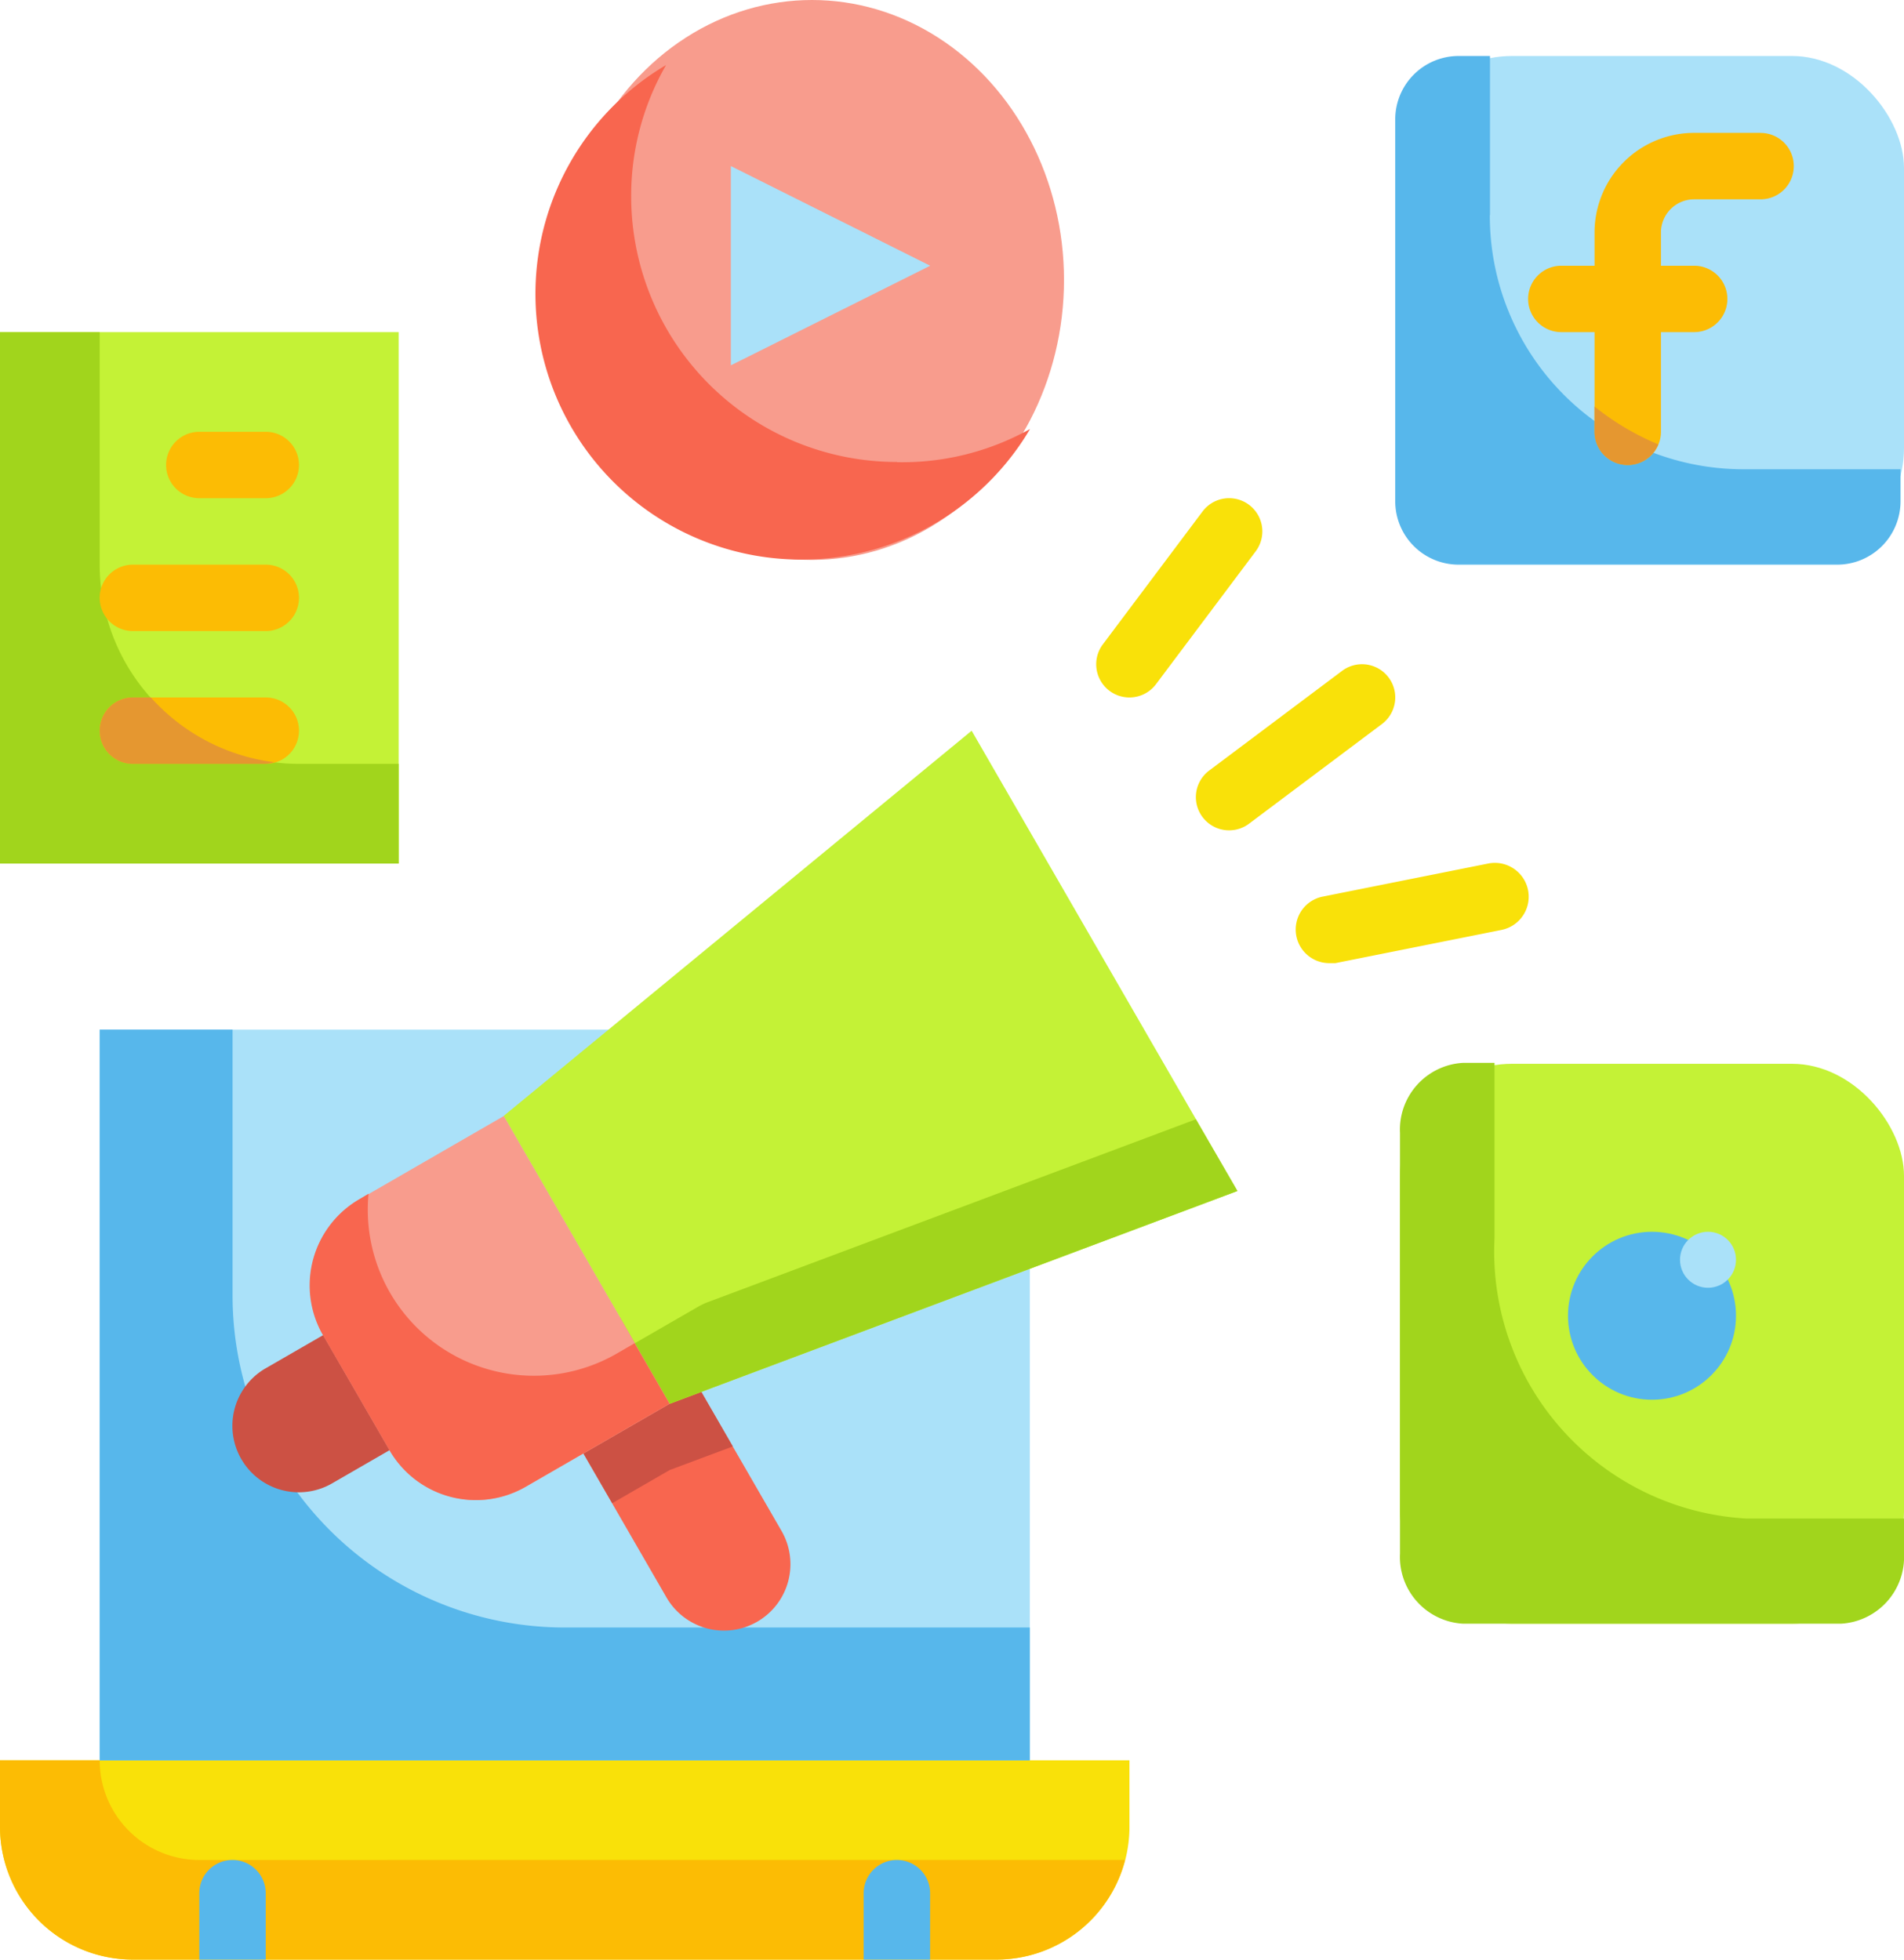
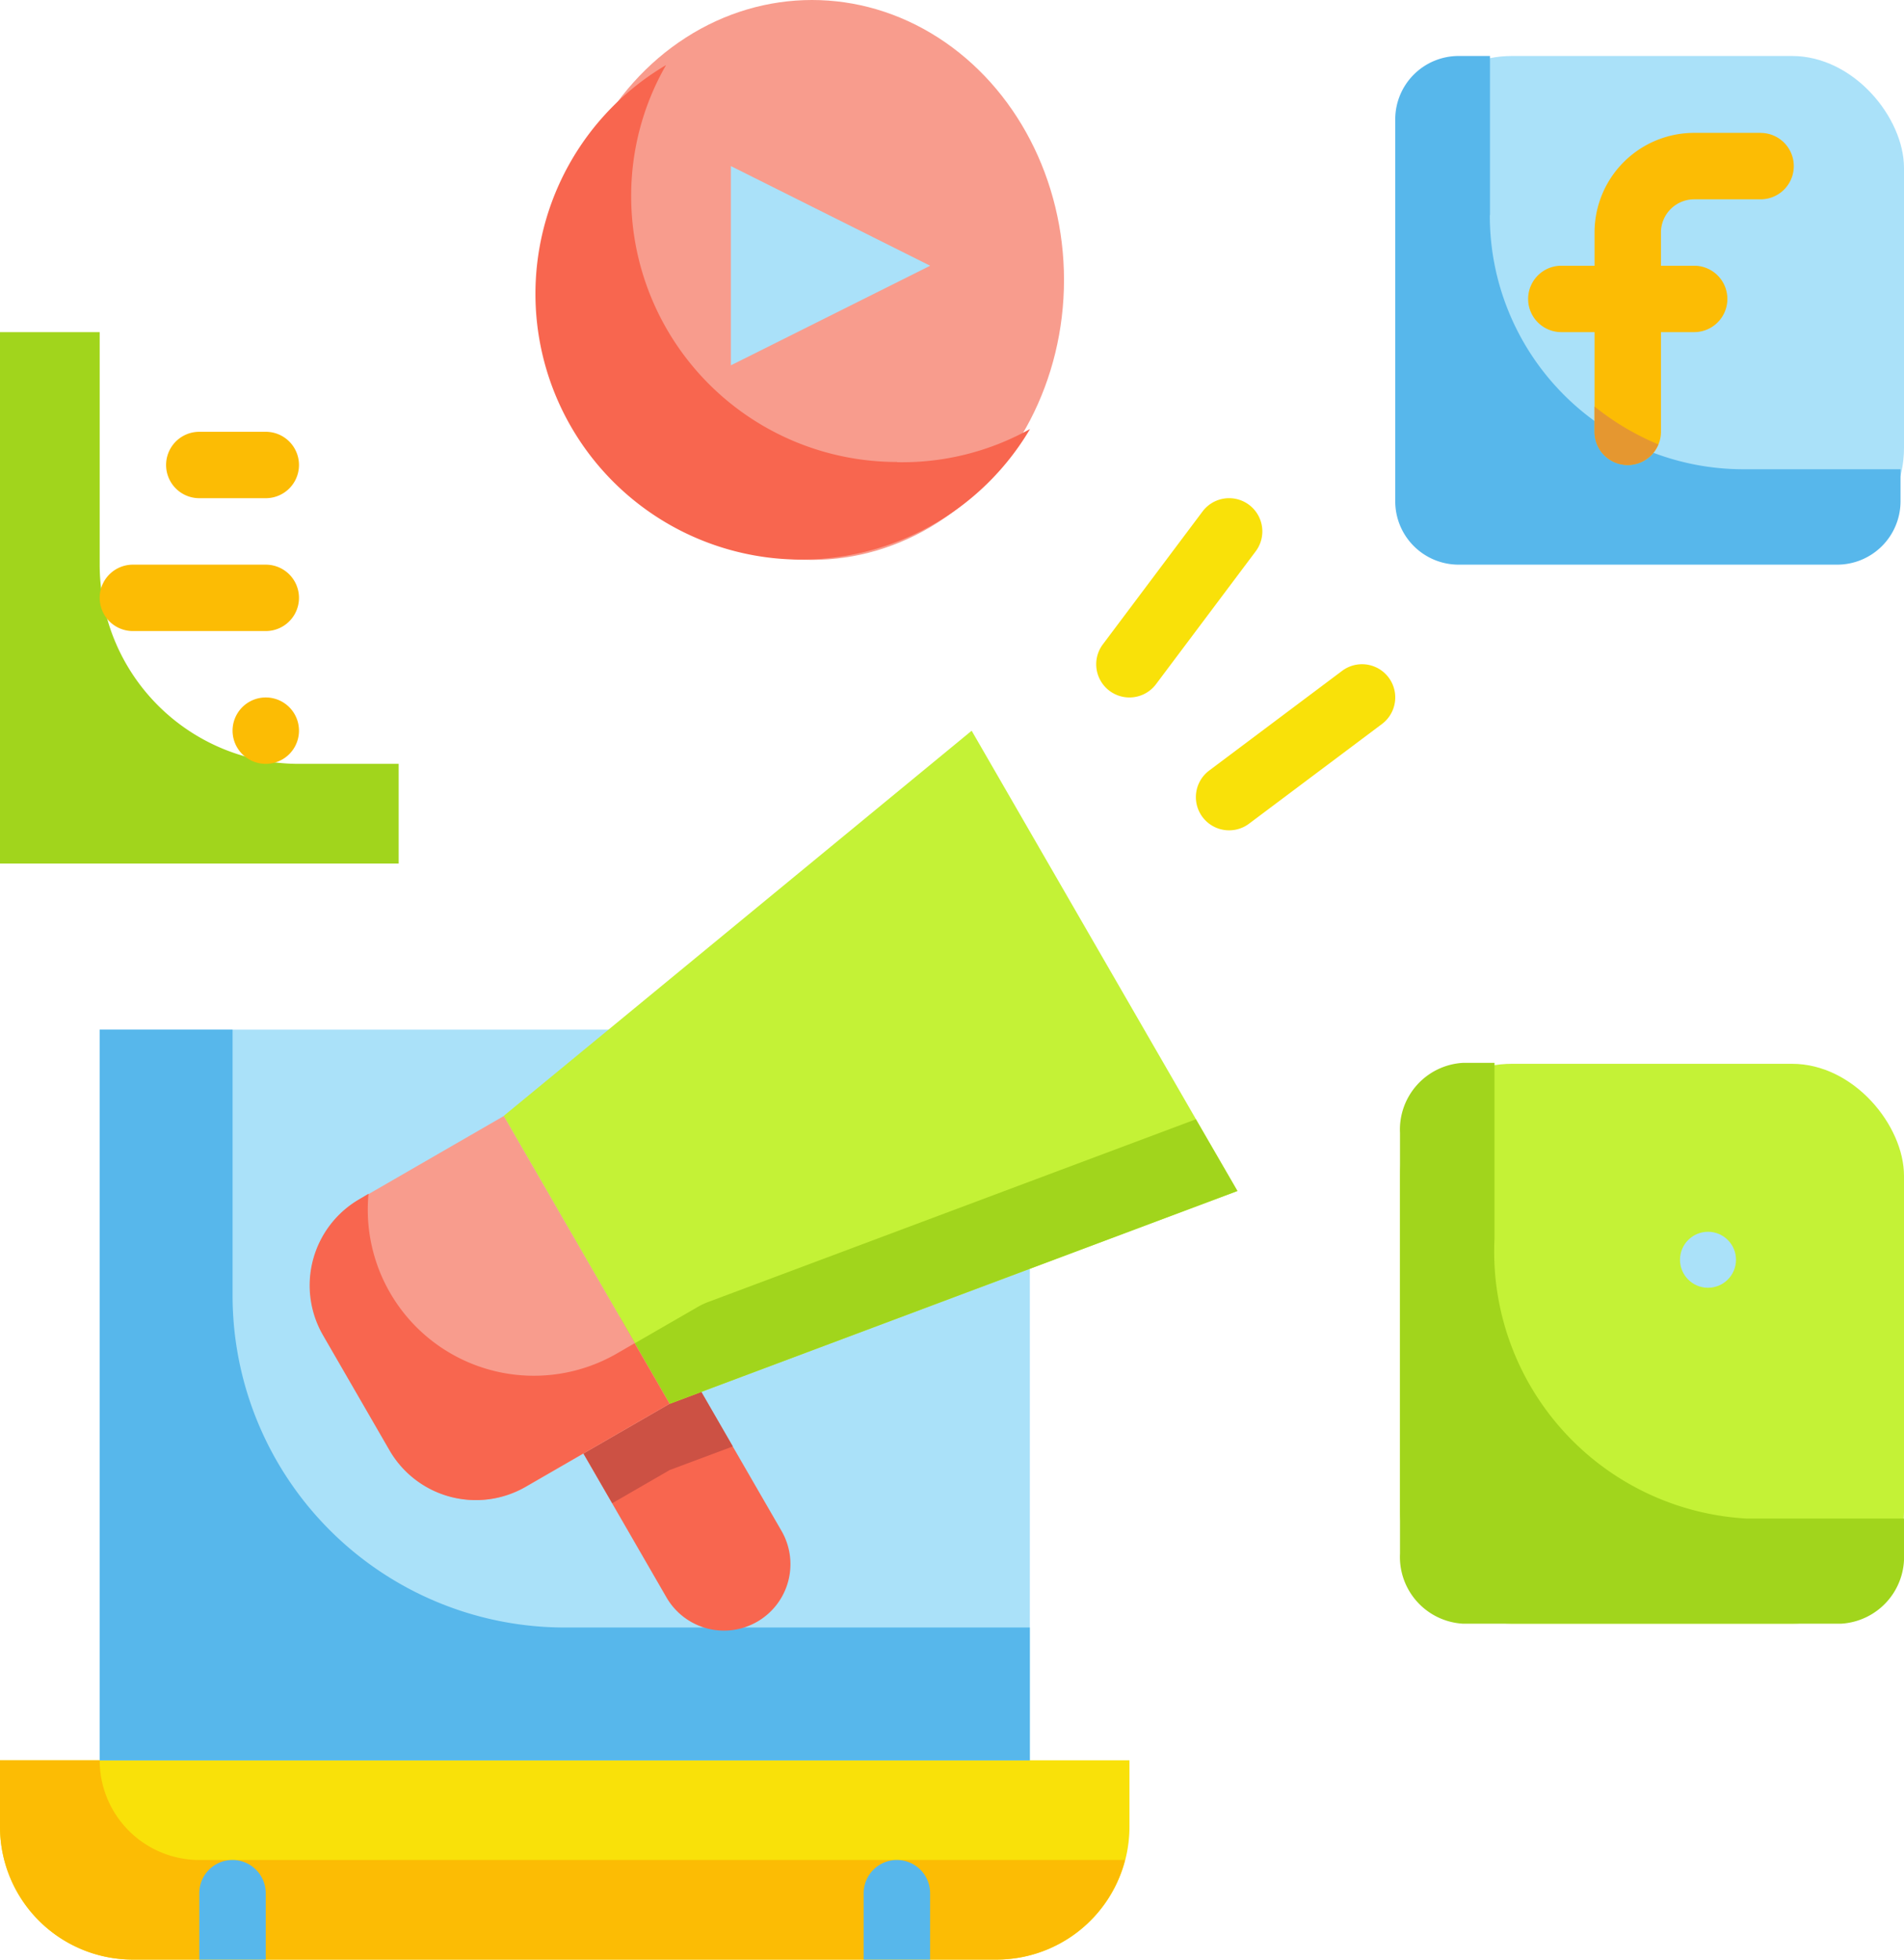
<svg xmlns="http://www.w3.org/2000/svg" width="34" height="35" viewBox="0 0 34 35">
  <g id="bullhorn" transform="translate(-3 -2)">
    <path id="Path_15383" data-name="Path 15383" d="M6,33H22.61V46.051H6Z" transform="translate(-1.22 -12.61)" fill="#aae1f9" />
    <path id="Path_15384" data-name="Path 15384" d="M3,55H23.169v1.186A2.373,2.373,0,0,1,20.8,58.559H5.373A2.373,2.373,0,0,1,3,56.186Z" transform="translate(0 -21.56)" fill="#f9e109" />
    <path id="Path_15385" data-name="Path 15385" d="M8.373,37.746V33H6V46.051H22.61V43.678H14.3A5.932,5.932,0,0,1,8.373,37.746Z" transform="translate(-1.22 -12.61)" fill="#57b7eb" />
    <path id="Path_15386" data-name="Path 15386" d="M6.559,56.78A1.78,1.78,0,0,1,4.78,55H3v1.186a2.373,2.373,0,0,0,2.373,2.373H20.8a2.373,2.373,0,0,0,2.29-1.78Z" transform="translate(0 -21.56)" fill="#fcbc04" />
    <rect id="Rectangle_1080" data-name="Rectangle 1080" width="9" height="10" rx="2" transform="translate(28 21)" fill="#c4f236" />
-     <circle id="Ellipse_383" data-name="Ellipse 383" cx="1.5" cy="1.5" r="1.5" transform="translate(31 24)" fill="#57b7eb" />
    <path id="Path_15387" data-name="Path 15387" d="M46.688,37.13V34h-.562A1.194,1.194,0,0,0,45,35.252v7.513a1.194,1.194,0,0,0,1.125,1.252h6.75A1.194,1.194,0,0,0,54,42.765v-.626H51.188A4.775,4.775,0,0,1,46.688,37.13Z" transform="translate(-17 -13.017)" fill="#a1d51c" />
    <circle id="Ellipse_384" data-name="Ellipse 384" cx="0.5" cy="0.5" r="0.5" transform="translate(33 24)" fill="#aae1f9" />
-     <path id="Path_15388" data-name="Path 15388" d="M3,12h7.119v9.491H3Z" transform="translate(0 -4.068)" fill="#c4f236" />
    <ellipse id="Ellipse_385" data-name="Ellipse 385" cx="4.5" cy="5" rx="4.5" ry="5" transform="translate(13 2)" fill="#f89c8d" />
    <path id="Path_15389" data-name="Path 15389" d="M25,10.559V7l3.559,1.78Z" transform="translate(-8.949 -2.034)" fill="#aae1f9" />
    <path id="Path_15390" data-name="Path 15390" d="M25.567,10.139a4.746,4.746,0,0,1-4.746-4.746,4.686,4.686,0,0,1,.623-2.343,4.746,4.746,0,1,0,6.5,6.5,4.686,4.686,0,0,1-2.373.593Z" transform="translate(-6.55 0.112)" fill="#f8664f" />
    <rect id="Rectangle_1081" data-name="Rectangle 1081" width="9" height="9" rx="2" transform="translate(28 3)" fill="#aae1f9" />
    <path id="Path_15391" data-name="Path 15391" d="M46.692,5.839V3h-.564A1.132,1.132,0,0,0,45,4.136v6.813a1.132,1.132,0,0,0,1.128,1.136h6.767a1.132,1.132,0,0,0,1.128-1.136v-.568H51.2a4.527,4.527,0,0,1-4.511-4.542Z" transform="translate(-17.085 0)" fill="#57b7eb" />
    <path id="Path_15392" data-name="Path 15392" d="M4.78,16.152V12H3v9.491h7.119v-1.78H8.339A3.559,3.559,0,0,1,4.78,16.152Z" transform="translate(0 -4.068)" fill="#a1d51c" />
    <path id="Path_15393" data-name="Path 15393" d="M0,0H2.373V4.746A1.186,1.186,0,1,1,0,4.746Z" transform="matrix(0.866, -0.5, 0.5, 0.866, 12.528, 26.42)" fill="#f8664f" />
    <path id="Path_15394" data-name="Path 15394" d="M22.619,43.764l-1.5-2.6L19.06,42.346l1.406,2.432,1.026-.593Z" transform="translate(-6.533 -15.93)" fill="#cc5144" />
    <path id="Path_15395" data-name="Path 15395" d="M31.264,32.222l-10.138,3.8L18.16,30.881,26.518,24Z" transform="translate(-6.167 -8.949)" fill="#c4f236" />
    <path id="Path_15396" data-name="Path 15396" d="M1.78,0H4.746V5.932H1.78A1.78,1.78,0,0,1,0,4.152V1.78A1.78,1.78,0,0,1,1.78,0Z" transform="matrix(0.866, -0.5, 0.5, 0.866, 7.886, 24.306)" fill="#f89c8d" />
-     <path id="Path_15397" data-name="Path 15397" d="M1.186,0H2.373V2.373H1.186A1.186,1.186,0,0,1,1.186,0Z" transform="matrix(0.866, -0.5, 0.5, 0.866, 6.716, 27.032)" fill="#cc5144" />
    <path id="Path_15398" data-name="Path 15398" d="M23.421,38.963a1.24,1.24,0,0,0-.178.083L22.11,39.7l.623,1.08,10.138-3.8L32.129,35.7Z" transform="translate(-7.774 -13.709)" fill="#a1d51c" />
    <path id="Path_15399" data-name="Path 15399" d="M17.8,40.8a2.966,2.966,0,0,1-4.425-2.859l-.16.095a1.78,1.78,0,0,0-.653,2.432l1.186,2.053a1.78,1.78,0,0,0,2.432.653l2.569-1.483-.623-1.08Z" transform="translate(-3.794 -14.62)" fill="#f8664f" />
    <path id="Path_15400" data-name="Path 15400" d="M9,59.78V58.593a.593.593,0,1,1,1.186,0V59.78Z" transform="translate(-2.441 -22.78)" fill="#57b7eb" />
    <path id="Path_15401" data-name="Path 15401" d="M29,59.78V58.593a.593.593,0,1,1,1.186,0V59.78Z" transform="translate(-10.577 -22.78)" fill="#57b7eb" />
    <path id="Path_15402" data-name="Path 15402" d="M53.152,6H51.966a1.78,1.78,0,0,0-1.78,1.78v.593h-.593a.593.593,0,1,0,0,1.186h.593v1.78a.593.593,0,0,0,1.186,0V9.559h.593a.593.593,0,1,0,0-1.186h-.593V7.78a.593.593,0,0,1,.593-.593h1.186a.593.593,0,0,0,0-1.186Z" transform="translate(-18.712 -1.627)" fill="#fcbc04" />
    <g id="Group_14580" data-name="Group 14580" transform="translate(22.576 10.898)">
      <path id="Path_15403" data-name="Path 15403" d="M36.593,20.559a.593.593,0,0,1-.475-.949l1.78-2.373a.593.593,0,0,1,.949.712l-1.78,2.373A.593.593,0,0,1,36.593,20.559Z" transform="translate(-36 -17)" fill="#f9e109" />
      <path id="Path_15404" data-name="Path 15404" d="M39.593,24.966a.593.593,0,0,1-.356-1.068l2.373-1.78a.593.593,0,1,1,.712.949l-2.373,1.78a.593.593,0,0,1-.356.119Z" transform="translate(-37.22 -19.034)" fill="#f9e109" />
-       <path id="Path_15405" data-name="Path 15405" d="M42.55,29.771a.6.6,0,0,1-.119-1.186l2.966-.593a.6.6,0,0,1,.237,1.186l-2.966.593Z" transform="translate(-38.398 -21.467)" fill="#f9e109" />
    </g>
    <path id="Path_15406" data-name="Path 15406" d="M9.78,16.186H8.593a.593.593,0,0,1,0-1.186H9.78a.593.593,0,0,1,0,1.186Z" transform="translate(-2.034 -5.288)" fill="#fcbc04" />
    <path id="Path_15407" data-name="Path 15407" d="M8.966,20.186H6.593a.593.593,0,1,1,0-1.186H8.966a.593.593,0,1,1,0,1.186Z" transform="translate(-1.22 -6.915)" fill="#fcbc04" />
-     <path id="Path_15408" data-name="Path 15408" d="M8.966,24.186H6.593a.593.593,0,1,1,0-1.186H8.966a.593.593,0,1,1,0,1.186Z" transform="translate(-1.22 -8.543)" fill="#fcbc04" />
+     <path id="Path_15408" data-name="Path 15408" d="M8.966,24.186a.593.593,0,1,1,0-1.186H8.966a.593.593,0,1,1,0,1.186Z" transform="translate(-1.22 -8.543)" fill="#fcbc04" />
    <path id="Path_15409" data-name="Path 15409" d="M51.593,15.284a.593.593,0,0,0,.546-.368A4.7,4.7,0,0,1,51,14.24v.451A.593.593,0,0,0,51.593,15.284Z" transform="translate(-19.526 -4.979)" fill="#e59730" />
-     <path id="Path_15410" data-name="Path 15410" d="M6.593,24.186H8.966a.593.593,0,0,0,.148-.03A3.559,3.559,0,0,1,6.914,23h-.32a.593.593,0,1,0,0,1.186Z" transform="translate(-1.22 -8.543)" fill="#e59730" />
  </g>
</svg>